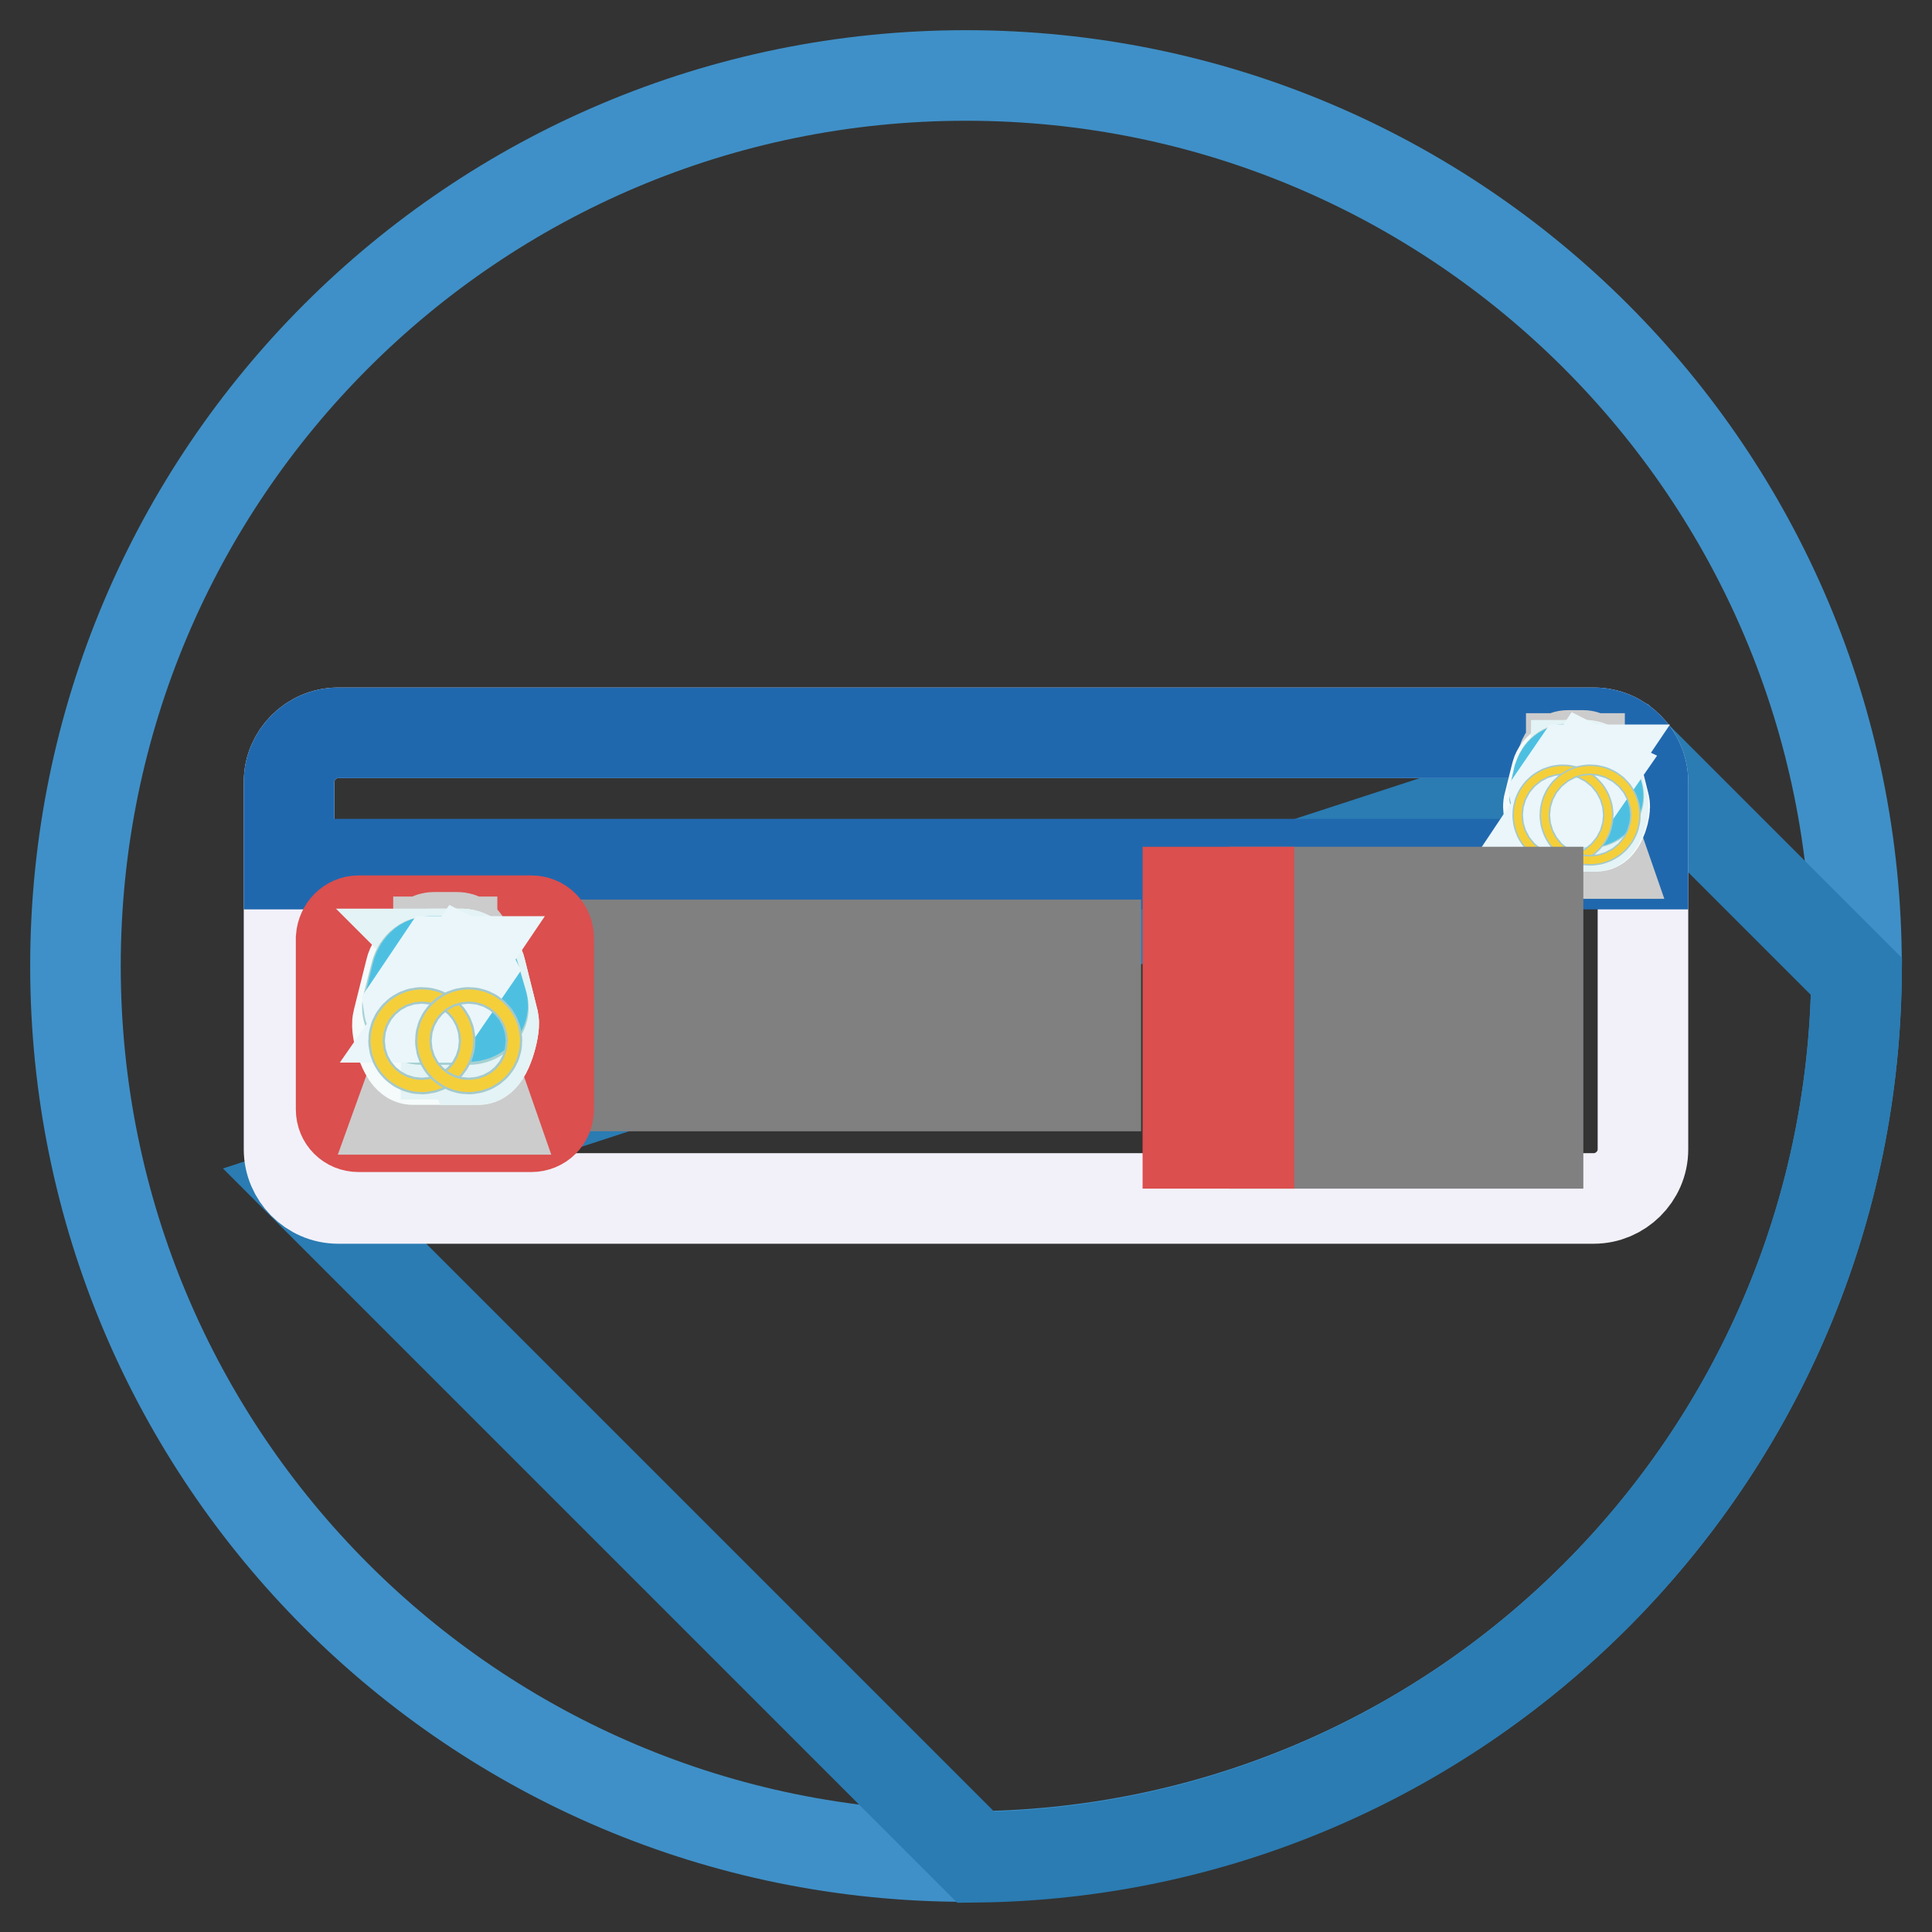
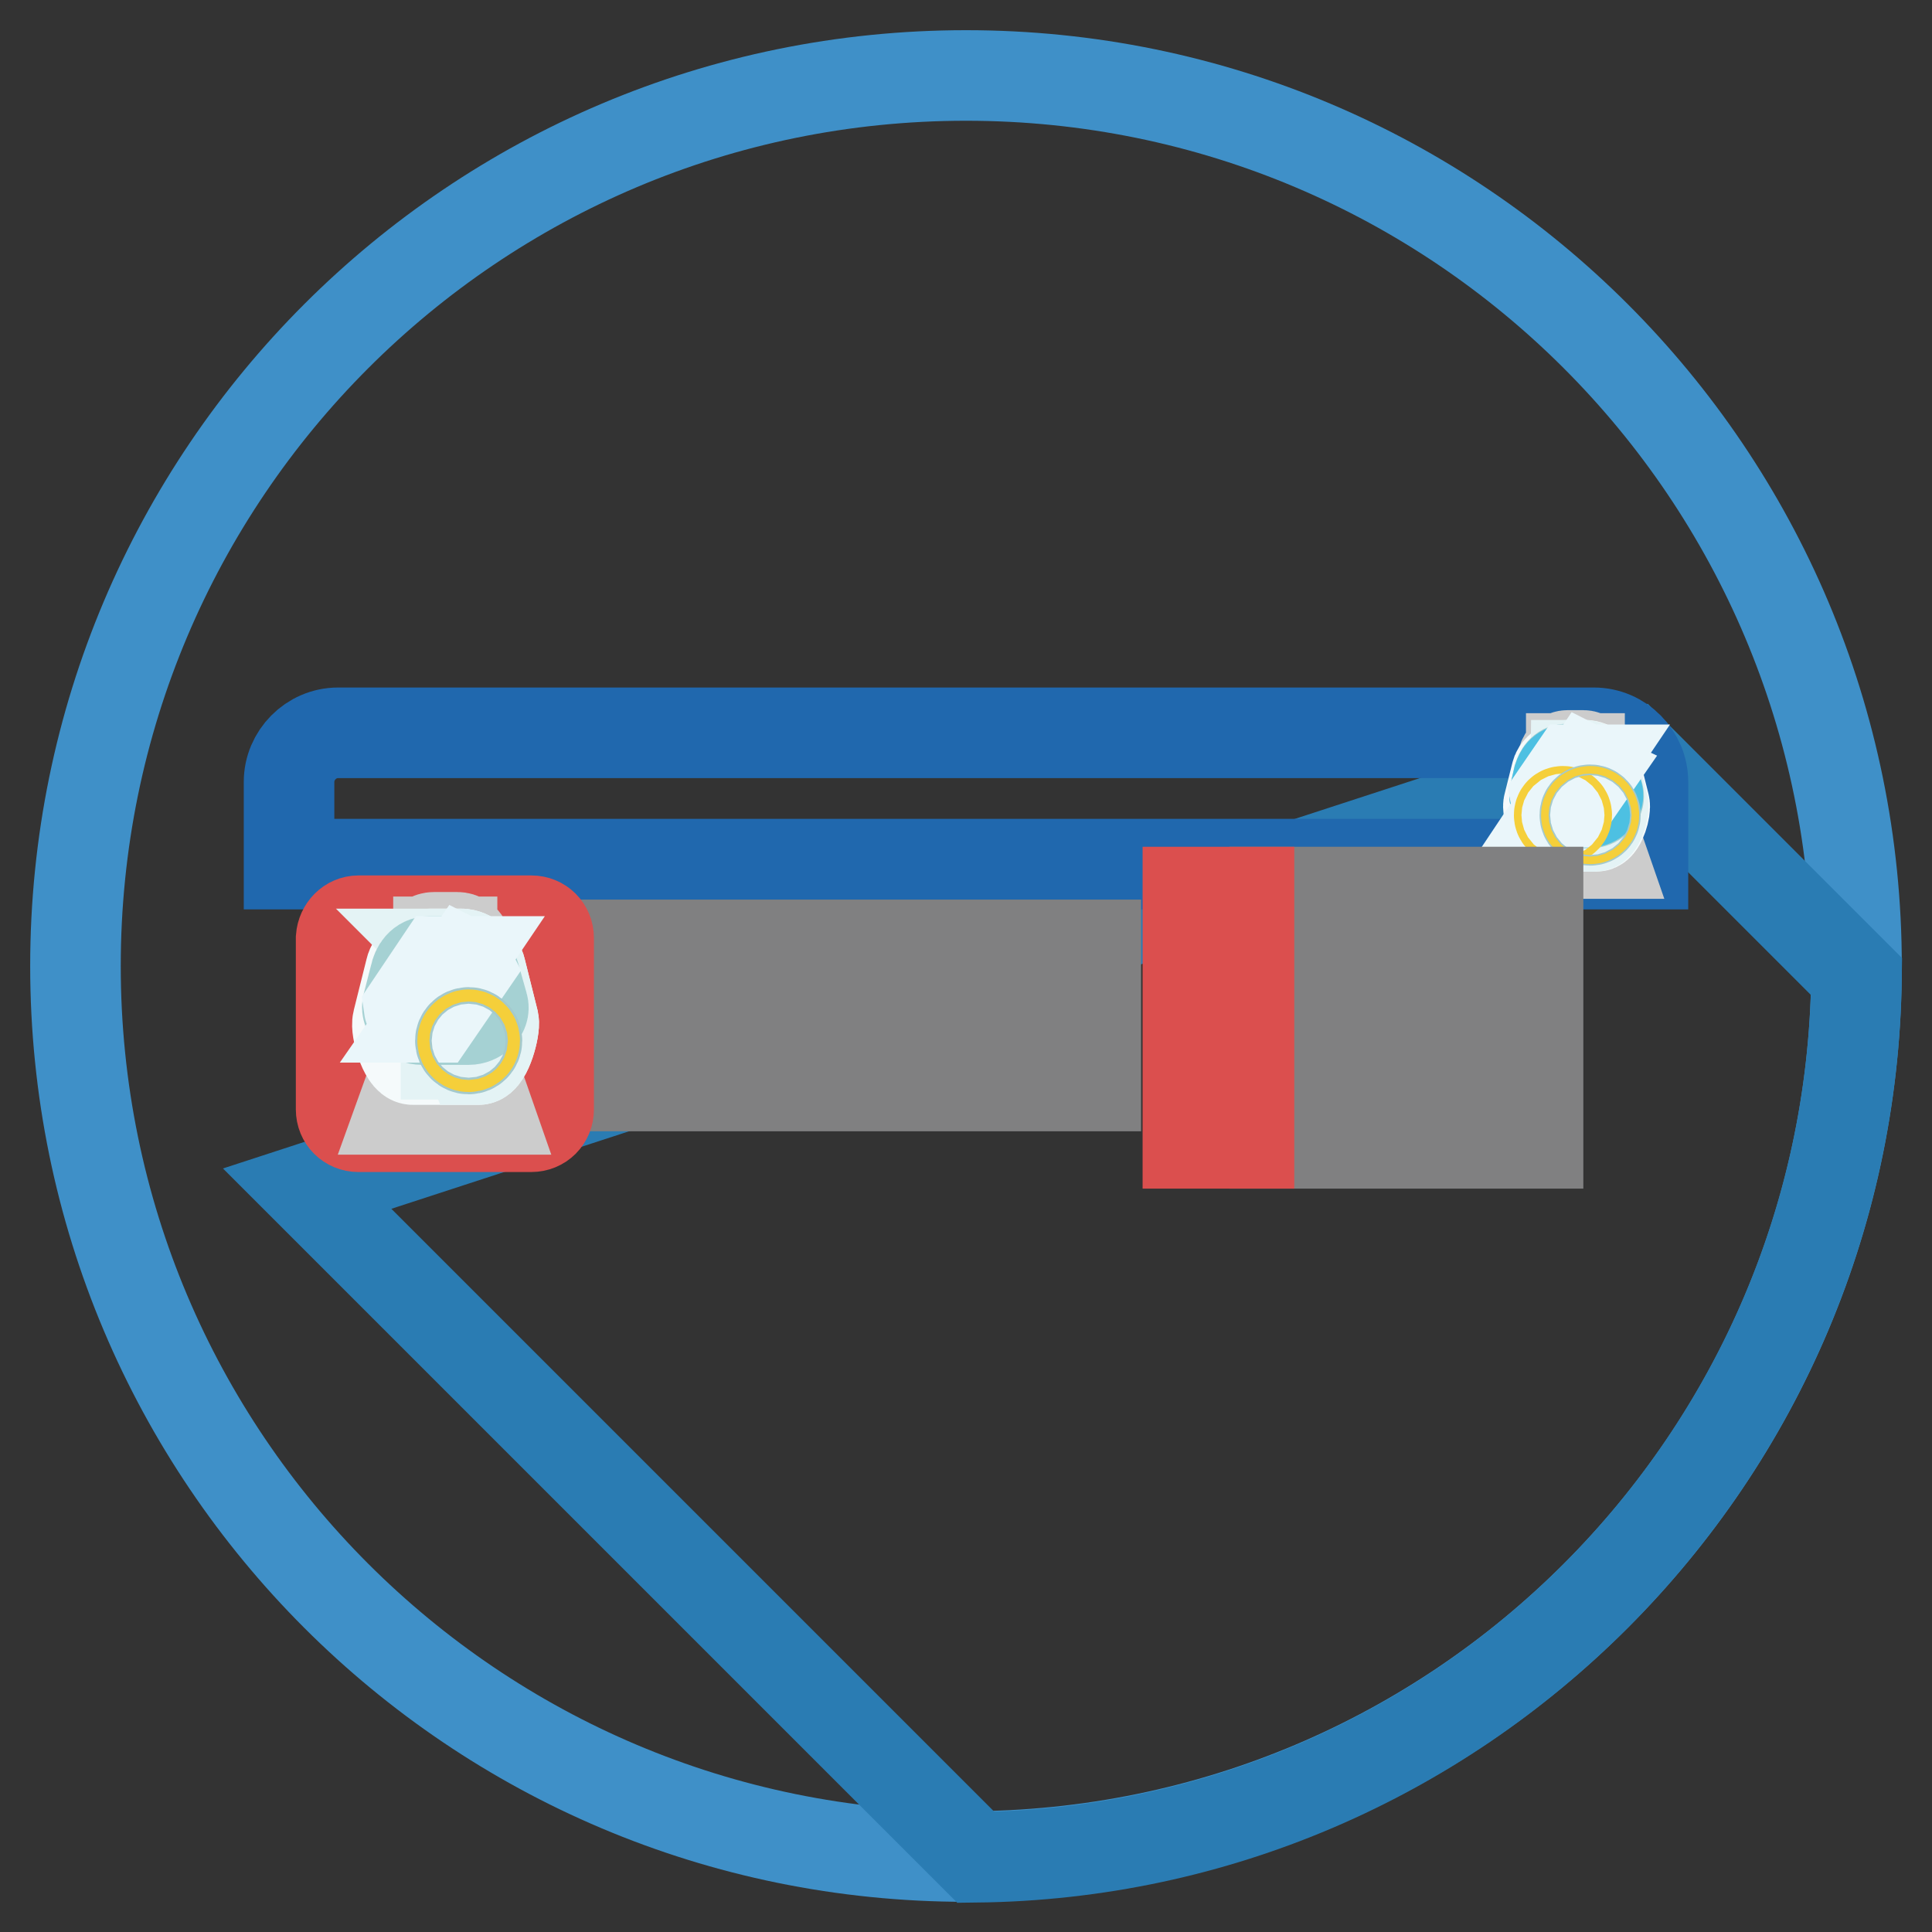
<svg xmlns="http://www.w3.org/2000/svg" version="1.1" x="0px" y="0px" viewBox="0 0 256 256" enable-background="new 0 0 256 256" xml:space="preserve">
  <rect x="0" y="0" width="256" height="256" fill="#333333" stroke="none" />
  <g>
    <path stroke-width="12" fill-opacity="0" stroke="#3f90c8" d="M10,128c0,65.2,52.8,118,118,118c65.2,0,118-52.8,118-118c0-65.2-52.8-118-118-118C62.8,10,10,62.8,10,128z " />
    <path stroke-width="12" fill-opacity="0" stroke="#2a7cb3" d="M246,129.4l-29.3-29.3l-176,57.4l88.6,88.6C193.4,245.4,245.2,193.5,246,129.4L246,129.4z" />
-     <path stroke-width="12" fill-opacity="0" stroke="#f2f1f9" d="M44.8,97.1h166.4c3.6,0,6.5,3,6.5,6.5v48.7c0,3.6-3,6.5-6.5,6.5H44.8c-3.6,0-6.5-3-6.5-6.5v-48.7 C38.3,100.1,41.2,97.1,44.8,97.1z" />
    <path stroke-width="12" fill-opacity="0" stroke="#2068ae" d="M44.8,97.1h166.4c3.6,0,6.5,3,6.5,6.5v10.9H38.3v-10.9C38.3,100.1,41.2,97.1,44.8,97.1z" />
    <path stroke-width="12" fill-opacity="0" stroke="#cccccc" d="M208,100.1h1.8c0.3,0,0.5,0.2,0.6,0.5l0.1,0.5h-0.5l-0.1-0.5c0-0.1-0.2-0.1-0.2-0.1h-0.2v1h-0.2v-1h-1.1v1 h-0.2v-1h-0.2c-0.1,0-0.2,0.1-0.2,0.1l-0.1,0.5h-0.5l0.1-0.5c0.1-0.3,0.3-0.5,0.6-0.5H208z M207.3,108.2h0.5l-0.6,2.3h3.3l-0.6-2.3 h0.5l1.7,4.9h-6.5l1.7-4.9H207.3L207.3,108.2z M207,111.1l-0.3,1.2h4.3l-0.3-1.2H207z" />
    <path stroke-width="12" fill-opacity="0" stroke="#f5fafb" d="M207.7,101.4h2.4c0.6,0,1.4,0.6,1.5,1.2l1,4c0.2,0.6-0.5,2.9-1.1,2.9h-0.5l-0.2-0.3c0-0.1-0.1-0.1-0.2-0.1 h-3.5c-0.1,0-0.1,0.1-0.1,0.1l-0.2,0.3h-0.5c-0.6,0-1.3-2.4-1.1-2.9l1-4C206.3,102,207,101.4,207.7,101.4z" />
    <path stroke-width="12" fill-opacity="0" stroke="#e4f3f5" d="M208.8,101.4h1.1c0.6,0,1.4,0.6,1.5,1.2l1,4c0.2,0.6-0.5,2.9-1.1,2.9h-0.5l-0.2-0.3c0-0.1-0.1-0.1-0.2-0.1 h-1.7L208.8,101.4L208.8,101.4z" />
    <path stroke-width="12" fill-opacity="0" stroke="#a5d1d3" d="M207.6,101.9h2.4c0.6,0,0.9,0.5,1.1,1.1l0.7,2.3c0.2,0.6-0.5,1.1-1.1,1.1h-3.6c-0.6,0-1.2-0.5-1.1-1.1 l0.5-2.3C206.7,102.4,207,101.9,207.6,101.9z" />
    <path stroke-width="12" fill-opacity="0" stroke="#4dc0e2" d="M207.7,102h2.3c0.6,0,0.9,0.5,1.1,1.1l0.6,2.1c0.2,0.5-0.5,1.1-1.1,1.1h-3.5c-0.6,0-1.2-0.5-1.1-1.1 l0.5-2.1C206.7,102.5,207,102,207.7,102L207.7,102z" />
    <path stroke-width="12" fill-opacity="0" stroke="#eaf6fa" d="M208.5,102h1.5l-2.9,4.3c-0.5,0-0.9-0.3-1-0.8L208.5,102L208.5,102z M210.3,102.1c0.2,0.1,0.2,0.2,0.4,0.3 l-2.7,3.9h-0.5L210.3,102.1L210.3,102.1z" />
-     <path stroke-width="12" fill-opacity="0" stroke="#a4c9cc" d="M206.4,108c0,0.4,0.3,0.7,0.7,0.7c0.4,0,0.7-0.3,0.7-0.7c0-0.4-0.3-0.7-0.7-0.7 C206.7,107.3,206.4,107.6,206.4,108z" />
    <path stroke-width="12" fill-opacity="0" stroke="#f5cf3a" d="M206.6,108c0,0.3,0.2,0.5,0.5,0.5c0.3,0,0.5-0.2,0.5-0.5c0-0.3-0.2-0.5-0.5-0.5 C206.8,107.5,206.6,107.7,206.6,108z" />
    <path stroke-width="12" fill-opacity="0" stroke="#a4c9cc" d="M210,108c0,0.4,0.3,0.7,0.7,0.7c0.4,0,0.7-0.3,0.7-0.7c0-0.4-0.3-0.7-0.7-0.7 C210.3,107.3,210,107.6,210,108z" />
    <path stroke-width="12" fill-opacity="0" stroke="#f5cf3a" d="M210.2,108c0,0.3,0.2,0.5,0.5,0.5c0.3,0,0.5-0.2,0.5-0.5c0-0.3-0.2-0.5-0.5-0.5 C210.4,107.5,210.2,107.7,210.2,108z" />
    <path stroke-width="12" fill-opacity="0" stroke="#808081" d="M77,125.2h68.2v3.6H77V125.2z M77,140.3h68.2v3.6H77V140.3z M77,132.7h68.2v3.6H77V132.7z M168.9,118.2 h34.9v6.5h-34.9V118.2z M168.9,145h34.9v6.5h-34.9V145z M168.9,131.6h34.9v6.5h-34.9V131.6z" />
    <path stroke-width="12" fill-opacity="0" stroke="#db4f4e" d="M165.5,118.2h-8.1v6.5h8.1V118.2z M165.5,145h-8.1v6.5h8.1V145z M165.5,131.6h-8.1v6.5h8.1V131.6z  M47.5,122h22.9c1.3,0,2.3,1,2.3,2.3l0,0V147c0,1.3-1,2.3-2.3,2.3l0,0H47.5c-1.3,0-2.3-1-2.3-2.3l0,0v-22.7 C45.3,123,46.3,122,47.5,122C47.5,122,47.5,122,47.5,122z" />
    <path stroke-width="12" fill-opacity="0" stroke="#cccccc" d="M57.5,124.2h3.1c0.5,0,1,0.3,1.1,0.8l0.2,0.8h-0.8l-0.2-0.8c0-0.1-0.2-0.2-0.3-0.2h-0.3v1.7h-0.4v-1.7h-1.8 v1.7h-0.4v-1.7h-0.3c-0.1,0-0.3,0.1-0.3,0.2l-0.2,0.8h-0.8l0.2-0.8C56.5,124.5,57,124.2,57.5,124.2L57.5,124.2z M56.4,138.4h0.8 l-1.1,4h5.8l-1.1-4h0.8l3,8.6H53.3L56.4,138.4L56.4,138.4z M55.9,143.5l-0.5,2.1h7.4l-0.5-2.1H55.9z" />
    <path stroke-width="12" fill-opacity="0" stroke="#f5fafb" d="M57,126.4h4.1c1.1,0,2.4,1.1,2.6,2.1l1.7,6.8c0.2,1-0.9,5.1-2,5.1h-1l-0.2-0.5c-0.1-0.1-0.2-0.2-0.2-0.2H56 c-0.1,0-0.1,0.1-0.2,0.2l-0.2,0.5h-0.9c-1.1,0-2.3-4-2-5.1l1.7-6.8c0.2-1,1.5-2.1,2.6-2.1H57L57,126.4z" />
    <path stroke-width="12" fill-opacity="0" stroke="#e4f3f5" d="M59,126.4h2.1c1.1,0,2.4,1.1,2.6,2.1l1.7,6.8c0.2,1-0.9,5.1-2,5.1h-1l-0.2-0.5c-0.1-0.1-0.2-0.2-0.2-0.2 h-2.9v-13.2L59,126.4L59,126.4z" />
    <path stroke-width="12" fill-opacity="0" stroke="#a5d1d3" d="M56.9,127.4H61c1.1,0,1.6,0.9,1.9,1.9l1.1,3.9c0.3,1-0.8,1.9-1.9,1.9h-6.2c-1.1,0-2.1-0.9-1.9-1.9l1-3.9 C55.2,128.3,55.8,127.4,56.9,127.4z" />
-     <path stroke-width="12" fill-opacity="0" stroke="#4dc0e2" d="M57,127.4h4c1,0,1.5,0.8,1.8,1.8l1.1,3.7c0.3,1-0.8,1.8-1.8,1.8h-6c-1,0-2.1-0.8-1.8-1.8l0.9-3.7 C55.4,128.3,56,127.4,57,127.4L57,127.4z" />
    <path stroke-width="12" fill-opacity="0" stroke="#eaf6fa" d="M58.3,127.4h2.6l-5,7.4c-0.8,0-1.6-0.6-1.7-1.3L58.3,127.4L58.3,127.4z M61.5,127.6 c0.2,0.1,0.5,0.3,0.6,0.5l-4.6,6.7h-1L61.5,127.6z" />
-     <path stroke-width="12" fill-opacity="0" stroke="#a4c9cc" d="M54.8,137.9c0,0.6,0.5,1.1,1.1,1.1s1.1-0.5,1.1-1.1c0-0.6-0.5-1.1-1.1-1.1S54.8,137.3,54.8,137.9z" />
-     <path stroke-width="12" fill-opacity="0" stroke="#f5cf3a" d="M55.1,137.9c0,0.5,0.4,0.8,0.8,0.8c0.5,0,0.8-0.4,0.8-0.8c0,0,0,0,0,0c0-0.5-0.4-0.8-0.8-0.8 C55.5,137.1,55.1,137.5,55.1,137.9L55.1,137.9z" />
    <path stroke-width="12" fill-opacity="0" stroke="#a4c9cc" d="M61,137.9c0,0.6,0.5,1.1,1.1,1.1c0.6,0,1.1-0.5,1.1-1.1c0-0.6-0.5-1.1-1.1-1.1 C61.5,136.8,61,137.3,61,137.9z" />
    <path stroke-width="12" fill-opacity="0" stroke="#f5cf3a" d="M61.3,137.9c0,0.5,0.4,0.8,0.8,0.8c0.5,0,0.8-0.4,0.8-0.8c0,0,0,0,0,0c0-0.5-0.4-0.8-0.8-0.8 C61.7,137.1,61.3,137.5,61.3,137.9L61.3,137.9z" />
  </g>
</svg>